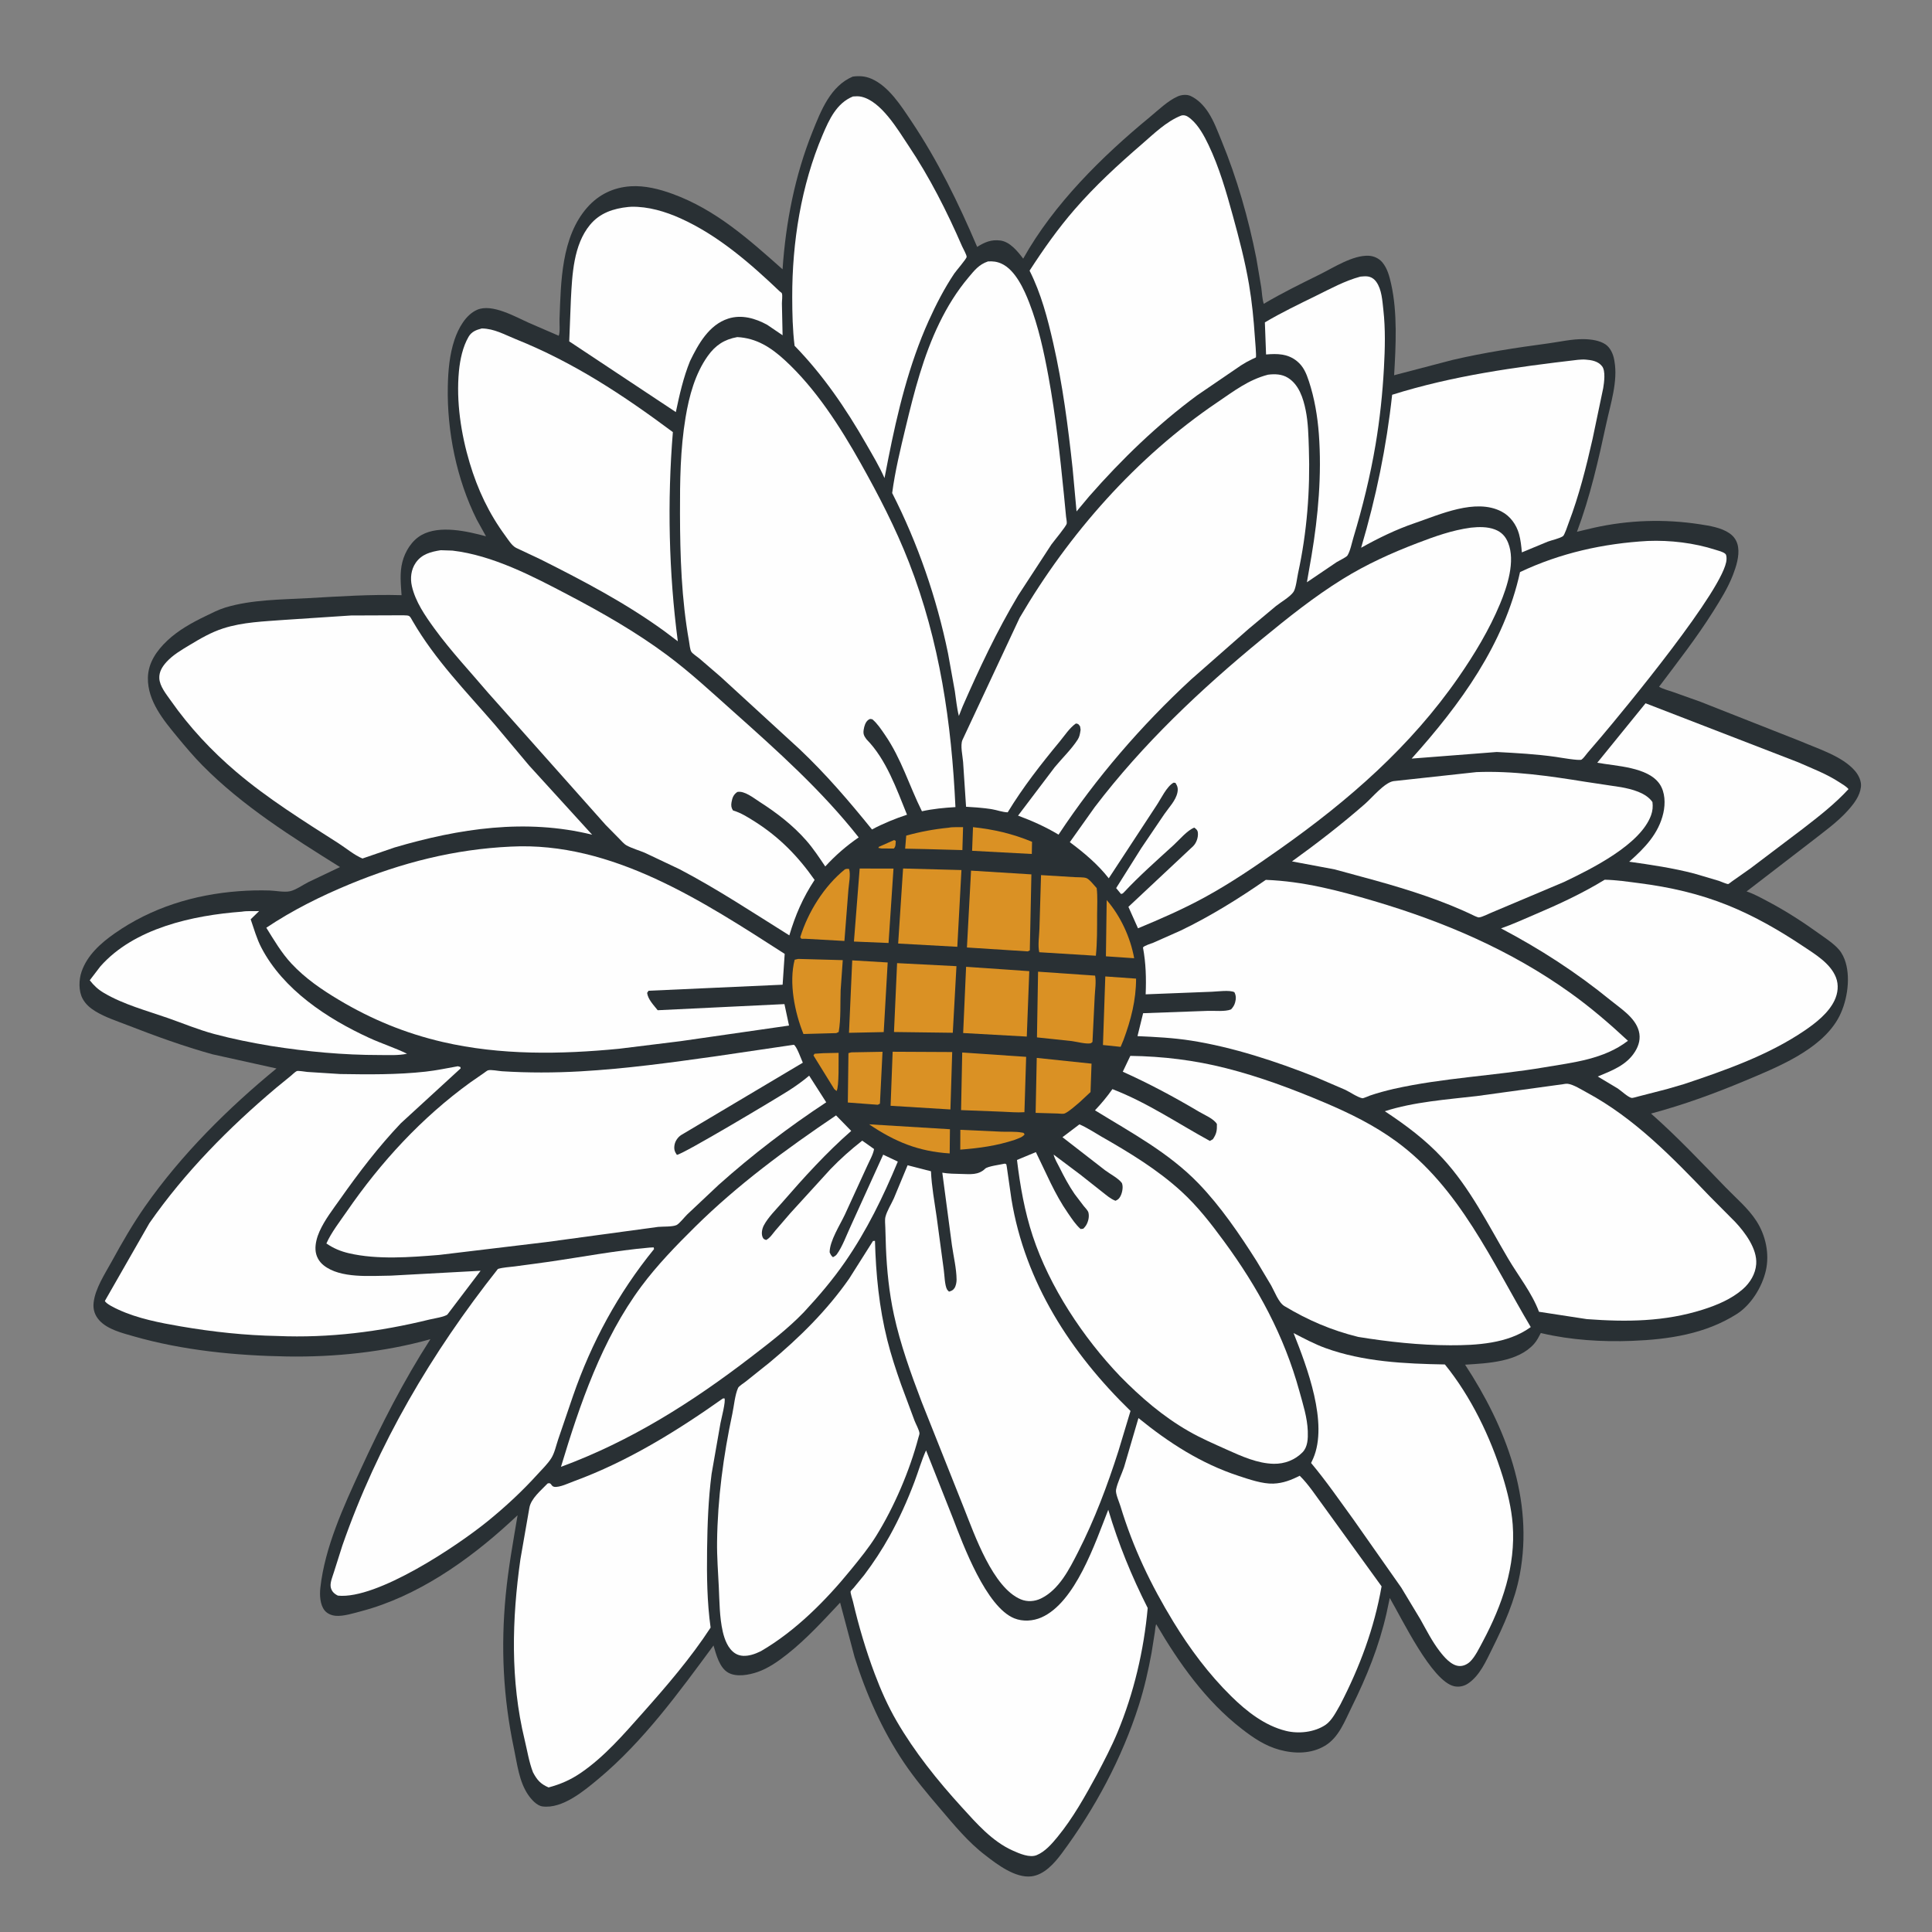
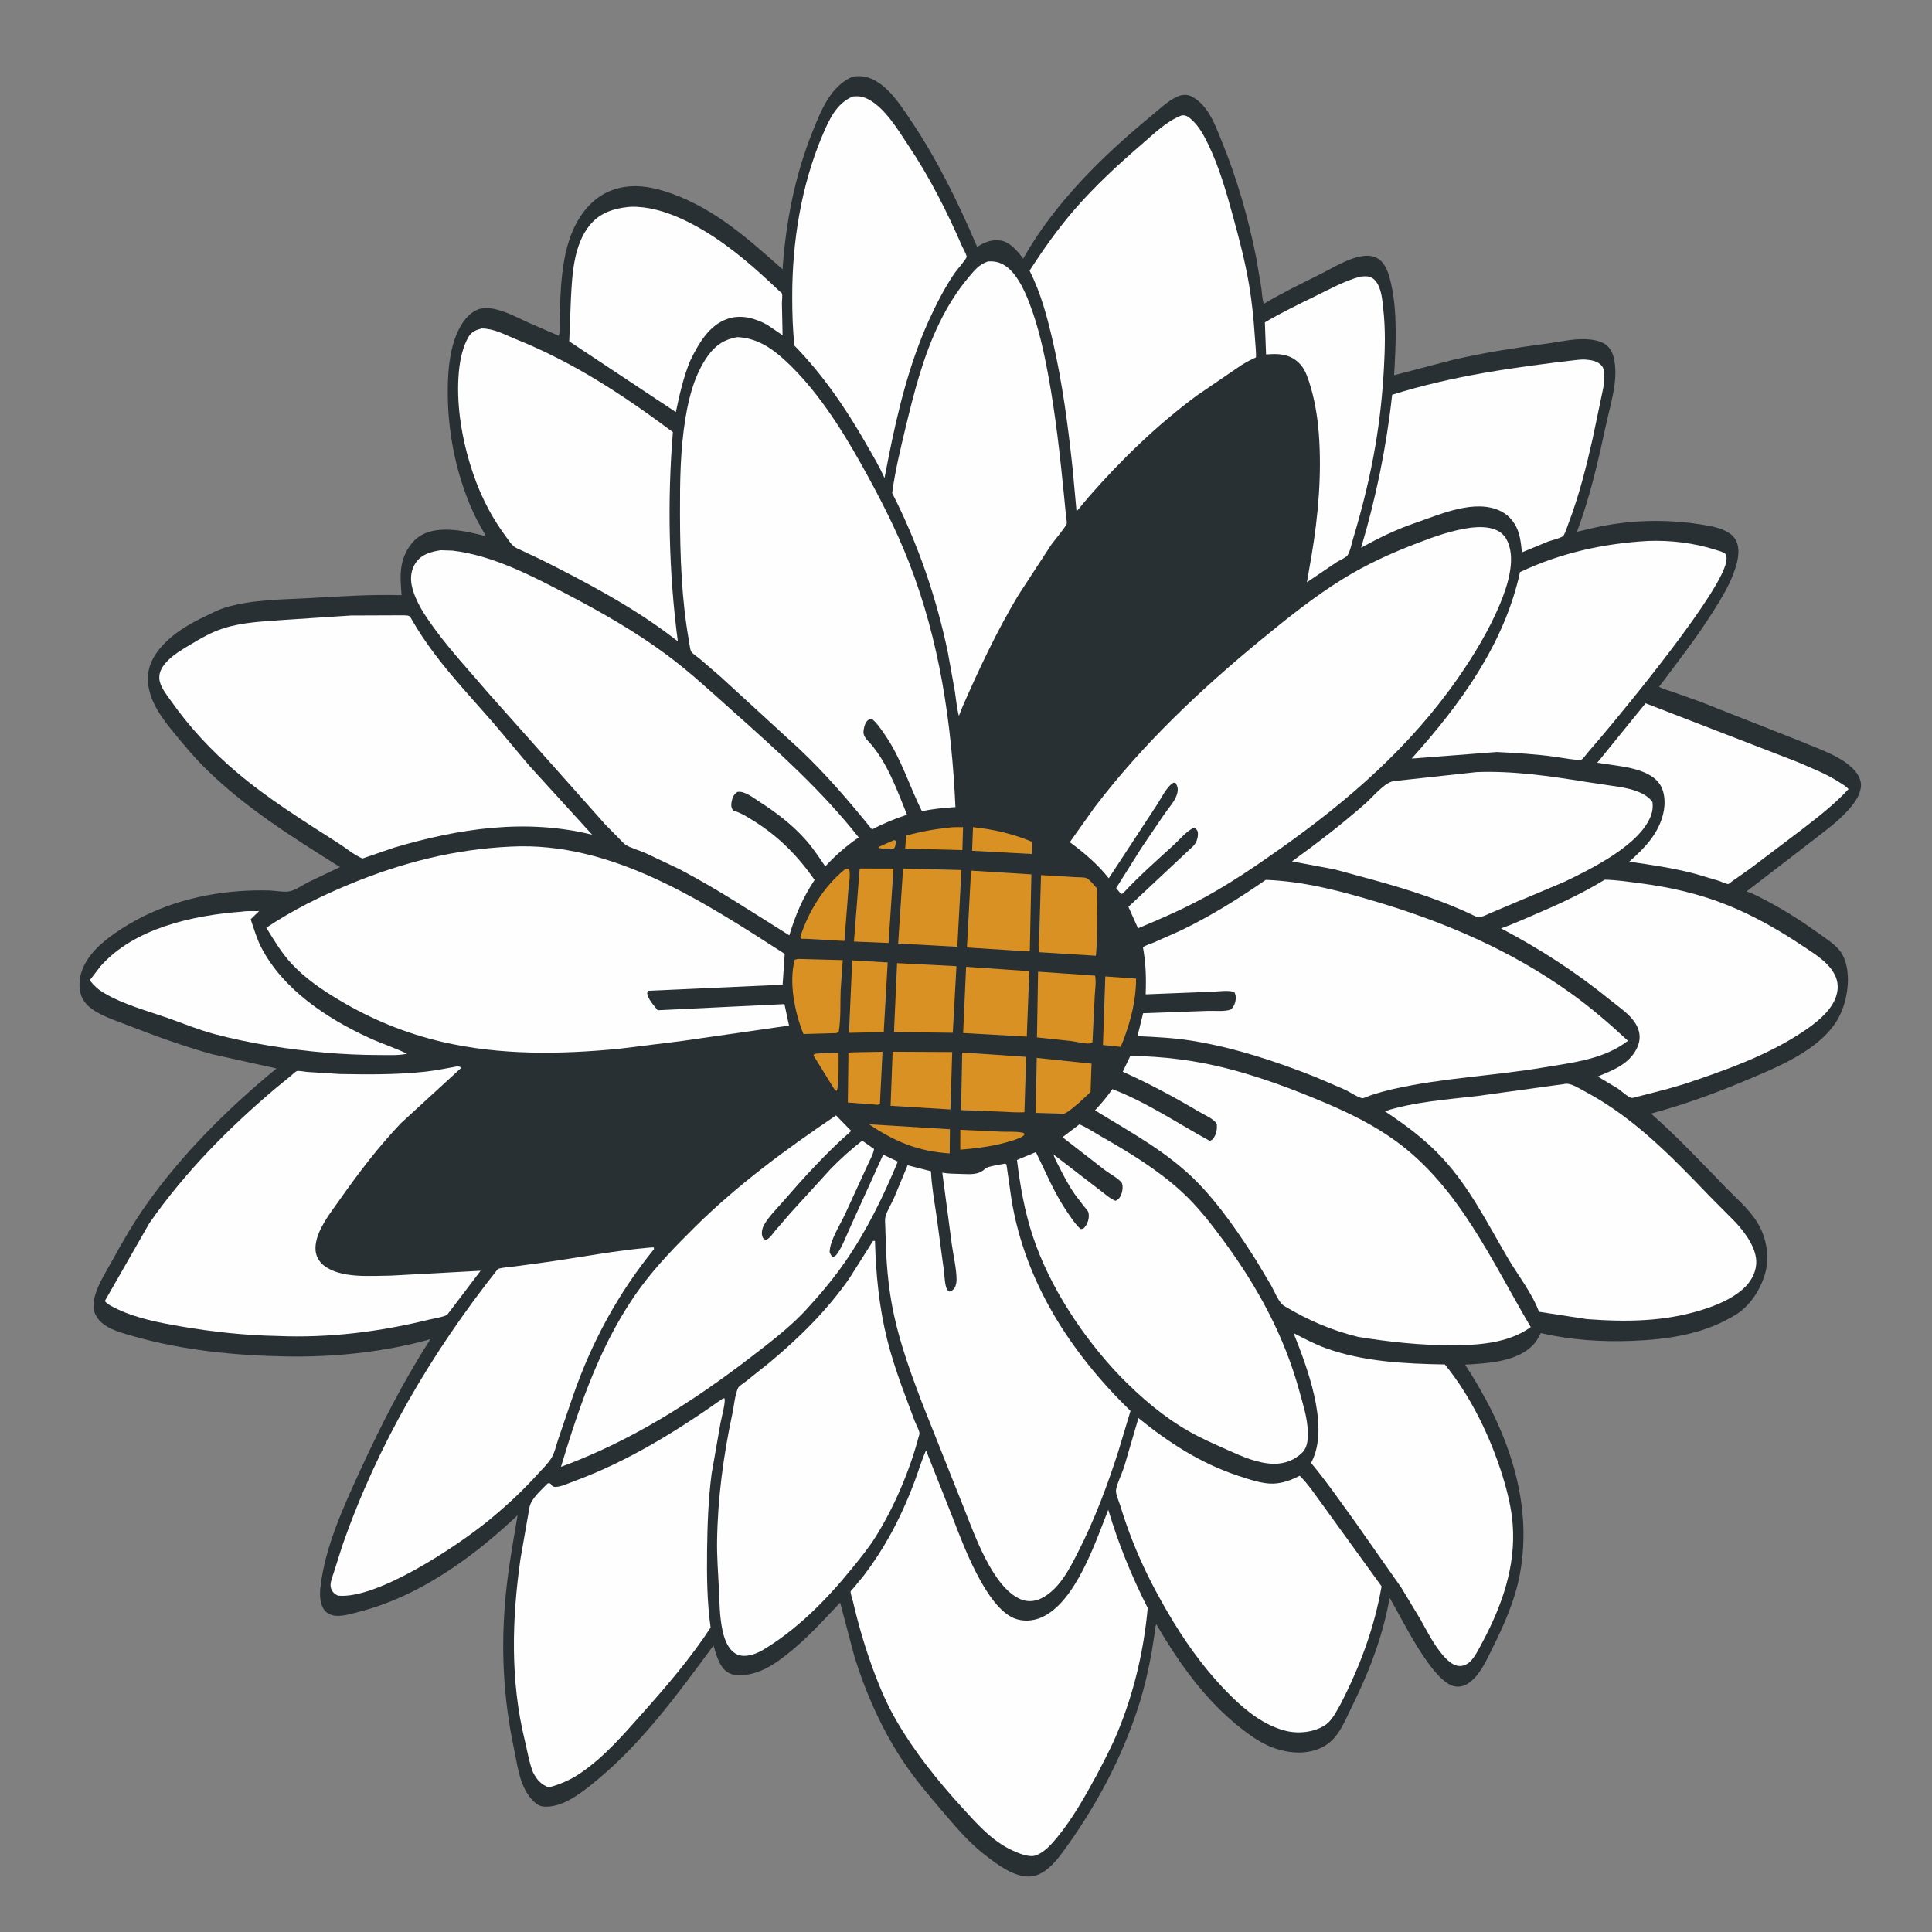
<svg xmlns="http://www.w3.org/2000/svg" width="100" height="100">
  <rect width="100%" height="100%" fill="#808080" stroke="none" />
  <path fill="#293034" transform="matrix(0.1 0 0 0.1 0 -1.52588e-05)" d="M441.374 39.647C444.805 39.186 447.853 39.388 451.056 40.77C459.972 44.617 466.388 54.763 471.591 62.525C485.42 83.156 496.061 104.992 505.781 127.792C509.746 125.319 513.018 123.899 517.768 124.49C522.75 125.11 526.786 130.144 529.603 133.872C545.36 105.688 570.388 80.98 595.106 60.633C599.459 57.05 604.459 52.133 609.639 49.875C611.558 49.039 614.295 48.771 616.234 49.666C620.059 51.432 623.115 54.662 625.392 58.15C628.347 62.676 630.244 67.935 632.29 72.911C640.249 92.264 646.227 113.14 650.268 133.656L652.832 148.817C653.21 151.477 653.285 154.735 654.132 157.253C663.53 151.677 673.315 146.889 683.105 142.053C690.291 138.503 700.175 132.013 708.42 132.378C711.093 132.496 713.784 133.735 715.507 135.806C718.125 138.955 719.155 142.987 720.033 146.89C723.402 161.87 722.482 178.979 721.596 194.222L751.915 186.281C768.308 182.464 784.607 179.998 801.27 177.751C807.392 176.925 813.668 175.425 819.869 175.545C823.493 175.614 827.955 176.182 831.004 178.256C833.552 179.99 834.982 183.268 835.508 186.204L835.638 186.984C837.488 197.421 833.61 209.063 831.415 219.238C827.321 238.216 823.076 257.028 816.237 275.249L824.884 273.193C842.966 269.147 861.566 268.544 879.874 271.369C884.889 272.143 890.887 273.084 895.131 275.993C897.678 277.738 899.17 280.13 899.638 283.16C900.361 287.834 898.651 293.262 896.965 297.607C894.343 304.361 890.514 310.479 886.671 316.589C878.161 330.119 868.318 342.69 858.728 355.451C860.726 356.664 863.511 357.321 865.742 358.103L880.048 363.196L932.056 383.702C941.021 387.578 953.687 391.429 960.178 399.057C962.045 401.251 963.573 404.377 963.215 407.333C962.644 412.053 959.603 415.992 956.533 419.422C950.959 425.649 943.981 430.546 937.443 435.691L904.027 461.405C907.747 462.615 911.525 464.732 914.997 466.562C924.428 471.533 933.268 477.268 941.911 483.493C945.297 485.931 949.17 488.41 951.898 491.589C953.493 493.448 954.631 495.887 955.316 498.222C957.965 507.248 955.881 519.501 951.193 527.585C941.898 543.615 919.844 552.417 903.527 559.267C887.339 566.062 871.545 571.813 854.569 576.385C868.171 588.388 880.583 601.554 893.178 614.585C898.654 620.25 904.814 625.33 909.125 631.997C913.919 639.41 915.989 649.044 913.99 657.715C912.032 666.21 906.349 675.441 898.921 680.155C882.592 690.517 863.664 693.289 844.707 694.031C829.371 694.63 813.139 693.623 798.15 690.122L797.524 689.971C796.517 691.89 795.511 693.911 794.072 695.545C785.74 705 769.981 705.628 758.325 706.357C779.397 738.487 793.971 776.122 786.638 815.002C784.086 828.536 778.442 841.166 772.338 853.419C769.167 859.784 765.893 867.425 759.727 871.471C757.649 872.835 755.028 873.342 752.6 872.778C741.052 870.098 725.786 838.093 719.34 827.123L717.685 834.917C713.785 852.169 707.414 867.866 699.58 883.683C696.024 890.864 693.011 899.276 685.802 903.599C678.658 907.884 670.02 907.819 662.212 905.677C654.796 903.642 648.752 899.533 642.731 894.867C624.137 880.459 610.25 860.847 598.488 840.723C598.07 841.1 597.862 844.027 597.759 844.738L596.038 855.541C594.361 864.638 592.3 873.714 589.499 882.534C580.763 910.039 566.716 936.201 549.533 959.352C545.779 964.409 540.444 970.444 533.801 971.206C525.555 972.152 516.248 965.14 510.089 960.334C501.226 953.648 493.692 944.442 486.518 936.027C479.942 928.313 473.475 920.643 467.813 912.216C456.638 895.581 448.312 876.816 442.335 857.73L434.843 829.512C426.14 838.785 417.403 848.376 407.394 856.273C402.802 859.896 397.655 863.523 392.075 865.44C387.684 866.949 381.298 868.183 376.993 865.803C372.386 863.257 370.702 856.396 369.312 851.708C351.45 875.923 333.061 901.287 309.793 920.706C302.428 926.853 291.147 936.369 280.793 935.005C277.796 934.61 274.924 931.296 273.293 928.886C268.677 922.064 267.715 913.117 266.054 905.253C260.425 878.599 259.154 852.65 261.765 825.536C263.101 811.658 265.589 798.027 267.904 784.293L263.966 787.936C242.251 807.857 215.861 826.334 187.067 833.935C183.202 834.955 177.835 836.66 173.854 836.346C171.66 836.173 169.395 835.28 167.995 833.517C165.58 830.475 165.406 825.48 165.819 821.78C168.17 800.758 177.801 779.879 186.571 760.798C197.255 737.557 208.911 714.687 222.77 693.17C198.951 699.847 173.121 702.528 148.438 702.107C121.992 701.656 94.653 698.972 69.169 691.668C63.302 689.986 55.686 688.127 51.431 683.434C49.074 680.833 48.084 677.809 48.452 674.316C49.231 666.922 54.389 659.23 57.916 652.783C63.245 643.044 68.805 633.385 75.184 624.29C93.917 597.583 117.963 573.66 143.115 553.038L109.923 545.69C95.083 541.565 80.463 536.266 66.116 530.675C60.574 528.515 54.505 526.571 49.423 523.472C46.628 521.768 44.251 519.736 42.709 516.812C40.635 512.881 40.791 507.143 42.196 503.007C45.111 494.422 52.129 488.185 59.359 483.119C78.366 469.8 100.463 463.028 123.495 461.289C128.765 460.891 134.122 460.762 139.404 460.912C142.533 461.001 147.067 461.945 150.055 461.315C153.076 460.678 156.815 457.983 159.625 456.574L175.974 448.788C151.12 433.242 125.525 417.186 104.833 396.215C100.23 391.55 96.005 386.546 91.836 381.494C84.623 372.751 76.383 362.859 76.55 350.891C76.659 343.081 81.096 336.77 86.591 331.581C92.327 326.166 99.354 322.291 106.411 318.883C109.726 317.281 113.186 315.493 116.717 314.428C130.352 310.315 145.585 310.376 159.716 309.587C175.798 308.69 191.714 307.594 207.846 308.06C207.479 302.239 206.794 296.656 208.262 290.906C209.674 285.377 213.139 279.743 218.227 276.905C227.61 271.671 241.849 274.982 251.549 277.589L246.749 268.916C236.346 248.08 231.32 223.305 231.785 200.087C231.947 191.945 232.649 183.549 235.272 175.784C237.236 169.973 241.01 162.963 246.941 160.361C254.695 156.958 266.848 164.042 273.851 167.141L289.18 173.781C289.997 172.058 289.525 167.221 289.604 165.141C290.337 145.964 290.483 122.739 303.905 107.448C309.826 100.701 317.488 96.996 326.438 96.422C333.749 95.954 341.317 97.872 348.141 100.369C370.545 108.567 387.509 123.815 405.052 139.387C406.707 115.056 411.446 90.848 420.556 68.157C424.943 57.231 429.826 44.562 441.374 39.647Z" />
  <path fill="#DA9124" transform="matrix(0.1 0 0 0.1 0 -1.52588e-05)" d="M462.798 434.814L463.646 435.246C463.504 436.782 463.736 438.072 462.646 439.204L456.299 439.17L454.645 438.881L454.878 438.333L462.798 434.814Z" />
  <path fill="#DA9124" transform="matrix(0.1 0 0 0.1 0 -1.52588e-05)" d="M426.053 545.126L434.056 544.954C433.984 548.406 434.388 562.687 433.002 564.697L431.808 563.704L421.055 546.305L421.631 545.416L426.053 545.126Z" />
  <path fill="#DA9124" transform="matrix(0.1 0 0 0.1 0 -1.52588e-05)" d="M497.073 584.793L518.311 585.756C521.711 585.905 525.55 585.577 528.873 586.2C530.083 586.427 529.619 586.148 530.334 587.158C529.155 588.738 527.095 589.194 525.292 589.956C515.817 593.075 506.914 594.283 497.03 595.056L497.073 584.793Z" />
-   <path fill="#DA9124" transform="matrix(0.1 0 0 0.1 0 -1.52588e-05)" d="M572.819 465.862C580.004 474.166 585.109 485.202 587.046 495.983L572.42 494.986L572.819 465.862Z" />
  <path fill="#DA9124" transform="matrix(0.1 0 0 0.1 0 -1.52588e-05)" d="M491.037 428.42C493.183 427.963 496.242 428.216 498.482 428.137L498.126 440.003L478.638 439.473L468.509 439.265L469.063 432.514C476.342 430.493 483.519 429.154 491.037 428.42Z" />
  <path fill="#DA9124" transform="matrix(0.1 0 0 0.1 0 -1.52588e-05)" d="M503.621 428.135C514.428 429.289 524.103 431.534 534.183 435.709L534.061 442.015L503.161 440.365L503.621 428.135Z" />
  <path fill="#DA9124" transform="matrix(0.1 0 0 0.1 0 -1.52588e-05)" d="M449.844 581.945L491.688 584.489L491.556 597.012C475.306 595.961 463.233 590.982 449.844 581.945Z" />
  <path fill="#DA9124" transform="matrix(0.1 0 0 0.1 0 -1.52588e-05)" d="M440.631 544.69L456.791 544.404L455.452 571.263L454.346 571.825L438.835 570.661L439.155 545.095L440.631 544.69Z" />
  <path fill="#DA9124" transform="matrix(0.1 0 0 0.1 0 -1.52588e-05)" d="M572.1 505.402L588.032 506.533C588.035 517.66 585.383 527.841 581.545 538.226L580.04 541.846L570.89 540.898L572.1 505.402Z" />
  <path fill="#DA9124" transform="matrix(0.1 0 0 0.1 0 -1.52588e-05)" d="M437.336 449.951C438.27 449.664 438.528 449.65 439.453 449.743C440.406 452.492 439.348 457.551 439.132 460.531L437.068 487.036L416.873 485.909L414.795 485.906L414.2 485.107C418.268 471.973 426.601 458.643 437.336 449.951Z" />
  <path fill="#DA9124" transform="matrix(0.1 0 0 0.1 0 -1.52588e-05)" d="M441.113 497.085L459.467 498.171L457.41 534.208L439.437 534.58L441.113 497.085Z" />
  <path fill="#DA9124" transform="matrix(0.1 0 0 0.1 0 -1.52588e-05)" d="M444.965 449.548L462.469 449.584L459.912 488.089L441.998 487.34L444.965 449.548Z" />
  <path fill="#DA9124" transform="matrix(0.1 0 0 0.1 0 -1.52588e-05)" d="M536.621 547.565L564.98 550.545L564.456 565.252L558.831 570.488C556.903 572.093 553.268 575.43 551.039 576.344C550.306 576.645 548.262 576.376 547.414 576.352L536.039 576.021L536.621 547.565Z" />
  <path fill="#DA9124" transform="matrix(0.1 0 0 0.1 0 -1.52588e-05)" d="M462.031 544.38L492.86 544.535L491.937 574.255L460.972 572.353L462.031 544.38Z" />
  <path fill="#DA9124" transform="matrix(0.1 0 0 0.1 0 -1.52588e-05)" d="M413.132 496.338L436.212 496.962L435.115 512.525C434.84 519.552 435.32 527.258 434.097 534.162L432.861 534.733L415.869 535.201C411.331 523.969 408.241 508.686 411.315 496.757L413.132 496.338Z" />
  <path fill="#DA9124" transform="matrix(0.1 0 0 0.1 0 -1.52588e-05)" d="M498.041 544.779L531.129 547.021L530.243 575.668C526.406 575.937 522.426 575.549 518.578 575.403L497.451 574.591L498.041 544.779Z" />
  <path fill="#DA9124" transform="matrix(0.1 0 0 0.1 0 -1.52588e-05)" d="M537.304 502.94L566.817 504.981C567.468 508.134 566.758 512.577 566.613 515.831L565.465 539.307C565.124 539.545 564.85 539.939 564.442 540.022C562.138 540.492 557.155 539.176 554.709 538.86L536.729 536.955L537.304 502.94Z" />
  <path fill="#DA9124" transform="matrix(0.1 0 0 0.1 0 -1.52588e-05)" d="M464.335 498.513L495.059 500.087L493.161 534.559L462.727 534.167L464.335 498.513Z" />
  <path fill="#DA9124" transform="matrix(0.1 0 0 0.1 0 -1.52588e-05)" d="M500.049 500.414L532.753 502.675L531.46 536.53L498.53 534.696L500.049 500.414Z" />
  <path fill="#DA9124" transform="matrix(0.1 0 0 0.1 0 -1.52588e-05)" d="M538.839 452.96L539.08 452.966L556.341 454.011C557.946 454.13 560.742 453.97 562.229 454.466C563.886 455.019 566.405 458.368 567.641 459.675C568.187 464.126 567.871 468.914 567.862 473.408C567.849 480.486 567.934 487.642 567.216 494.689L537.925 492.874C537.09 489.462 537.907 484.31 538.006 480.737L538.839 452.96Z" />
  <path fill="#DA9124" transform="matrix(0.1 0 0 0.1 0 -1.52588e-05)" d="M467.431 449.534L497.641 450.338L495.5 490.058L464.889 488.375L467.431 449.534Z" />
  <path fill="#DA9124" transform="matrix(0.1 0 0 0.1 0 -1.52588e-05)" d="M502.611 450.641L533.846 452.576L533.026 491.943L531.946 492.432L500.483 490.42L502.611 450.641Z" />
  <path fill="#FEFEFE" transform="matrix(0.1 0 0 0.1 0 -1.52588e-05)" d="M704.086 143.183C705.242 143.086 706.458 142.944 707.615 143.055C709.65 143.25 711.199 144.275 712.375 145.904C715.21 149.827 715.507 155.764 716.027 160.4C717.145 170.386 716.871 180.412 716.326 190.43C715.601 203.778 714.204 216.965 711.987 230.148C709.264 246.336 705.246 262.61 700.505 278.323C699.682 281.05 698.898 285.24 697.418 287.555C696.882 288.392 692.902 290.298 691.895 290.928L676.452 301.38L678.832 287.711C682.305 267.084 684.196 245.568 682.64 224.679C681.955 215.482 680.386 206.121 677.491 197.349C676.165 193.329 674.721 189.709 671.32 186.941C666.516 183.031 661.138 182.988 655.313 183.476L654.695 166.868C663.28 161.771 672.354 157.427 681.311 153.031C688.753 149.379 696.055 145.367 704.086 143.183Z" />
  <path fill="#FEFEFE" transform="matrix(0.1 0 0 0.1 0 -1.52588e-05)" d="M125.147 471.883C127.904 471.406 131.29 471.672 134.124 471.582L129.75 475.835C131.426 480.684 132.897 485.924 135.267 490.479C146.6 512.253 169.339 527.22 191.09 537.207C197.53 540.164 204.325 542.316 210.678 545.407C206.271 546.393 201.081 546.081 196.569 546.083C177.534 546.091 158.962 544.339 140.168 541.379C130.305 539.723 120.497 537.778 110.832 535.185C102.578 532.97 94.934 529.748 86.909 526.94C75.87 523.078 63.943 519.937 53.825 513.963C50.721 512.13 48.684 510.215 46.458 507.387L51.916 500.244C69.411 480.367 99.861 473.788 125.147 471.883Z" />
  <path fill="#FEFEFE" transform="matrix(0.1 0 0 0.1 0 -1.52588e-05)" d="M851.737 364.015L930.664 394.525C937.936 397.746 945.378 400.522 952.068 404.909C953.602 405.915 955.62 407.014 956.787 408.44C949.6 416.24 941.524 422.482 933.157 428.959L906.019 449.489L896.406 456.254C896.197 456.403 894.754 457.56 894.54 457.581C893.772 457.656 890.685 456.261 889.747 455.945L876.977 452.164C865.893 449.282 854.596 447.621 843.273 446.02C851.227 438.988 858.529 431.522 860.946 420.809C862.039 415.966 861.91 410.012 859.004 405.784C852.915 396.925 836.461 396.58 826.75 394.783L851.737 364.015Z" />
  <path fill="#FEFEFE" transform="matrix(0.1 0 0 0.1 0 -1.52588e-05)" d="M325.188 107.126L326.783 107.019C335.496 106.828 344.378 109.484 352.245 113.029C371.675 121.783 388.321 136.278 403.61 150.85C403.983 151.205 404.571 151.426 404.727 151.916C405.093 153.065 404.704 155.797 404.715 157.124L405.065 173.532L397.113 168.13C390.987 164.764 383.845 162.689 376.933 164.91C366.953 168.117 361.448 178.085 357.167 186.88C353.707 195.398 351.699 204.325 349.816 213.294L294.634 176.694L295.488 155.065C296.164 142.181 296.815 126.754 305.394 116.372C310.476 110.224 317.489 107.925 325.188 107.126Z" />
  <path fill="#FEFEFE" transform="matrix(0.1 0 0 0.1 0 -1.52588e-05)" d="M816.732 186.236C818.053 186.125 819.37 186.029 820.696 186.129C823.831 186.364 827.225 186.944 829.254 189.601C831.13 192.058 830.297 197.93 829.826 200.851L824.329 227.11C821.002 241.858 817.296 256.552 811.914 270.701C811.517 271.745 809.816 276.992 808.968 277.541C807.025 278.796 803.409 279.509 801.135 280.346L787.709 285.912C787.446 282.799 787.084 279.403 786.239 276.394C784.864 271.495 781.679 267.089 777.111 264.73C763.702 257.806 745.267 266.327 732.295 270.752C722.687 274.02 713.36 278.568 704.519 283.52C712.247 257.437 717.625 231.385 720.572 204.334C751.92 194.467 784.208 190.033 816.732 186.236Z" />
  <path fill="#FEFEFE" transform="matrix(0.1 0 0 0.1 0 -1.52588e-05)" d="M764.231 399.638C783.111 398.904 801.991 401.661 820.557 404.652L839.076 407.442C844.594 408.454 851.94 410.277 855.303 415.141C855.605 417.499 855.403 419.709 854.591 421.96C849.095 437.197 823.83 449.667 809.6 456.488L772.513 472.145C770.699 472.847 767.077 474.803 765.396 474.854C764.949 474.867 763.812 474.299 763.336 474.132C747.115 466.24 729.215 460.577 711.886 455.738L690.781 449.993L668.725 445.86C681.802 436.425 694.406 426.698 706.549 416.07C710.308 412.78 716.513 405.158 721.182 404.329L764.231 399.638Z" />
  <path fill="#FEFEFE" transform="matrix(0.1 0 0 0.1 0 -1.52588e-05)" d="M852.877 279.996C864.488 279.534 876.872 281.004 887.939 284.569C889.506 285.074 891.837 285.585 893.048 286.688C893.693 287.276 893.667 288.73 893.639 289.551C893.146 303.999 839.962 368.169 828.925 381.229L821.787 389.563C820.9 390.593 819.721 392.395 818.636 393.158C817.579 393.901 806.988 392.01 805.302 391.77C795.131 390.323 784.963 389.771 774.715 389.23L730.665 392.646C755.781 364.665 778.57 333.502 786.766 296.112C807.585 286.246 829.939 281.285 852.877 279.996Z" />
  <path fill="#FEFEFE" transform="matrix(0.1 0 0 0.1 0 -1.52588e-05)" d="M441.503 49.928C442.896 49.828 444.31 49.739 445.686 50.033C456.091 52.255 464.779 67.239 470.195 75.328C481.179 91.737 490.126 109.407 497.983 127.494C498.514 128.717 500.374 131.921 500.333 132.969C500.294 133.966 494.82 140.248 493.915 141.6C488.797 149.255 484.503 157.591 480.714 165.976C470.5 188.583 464.551 213.25 459.757 237.492L457.82 247.46C455.18 241.412 451.595 235.489 448.317 229.758C437.864 211.483 426.001 194.078 411.275 178.974C410.247 170.742 410.073 162.095 410.054 153.804C409.99 125.474 414.663 95.966 425.804 69.787C429.191 61.83 433.032 53.359 441.503 49.928Z" />
  <path fill="#FEFEFE" transform="matrix(0.1 0 0 0.1 0 -1.52588e-05)" d="M830.587 455.346C836.443 455.448 842.582 456.375 848.398 457.12C864.29 459.155 879.565 462.602 894.449 468.626C908.177 474.182 921.03 481.573 933.322 489.788C939.538 493.942 947.444 498.632 950.289 505.933C951.805 509.825 951.303 514.106 949.538 517.822C946.431 524.362 939.778 529.549 933.928 533.512C915.172 546.219 893.006 553.982 871.674 561.117L862.852 563.694L848.323 567.435C847.559 567.605 845.15 568.412 844.461 568.272C842.645 567.903 839.003 564.497 837.344 563.393L826.985 557.201C834.266 554.161 841.873 551.407 846.283 544.327C848.331 541.038 849.284 537.454 848.24 533.63C846.335 526.648 838.956 522.094 833.62 517.743C815.906 503.297 797.143 491.185 776.924 480.525C782.91 478.455 788.83 475.711 794.666 473.232C807.107 467.947 819.033 462.404 830.587 455.346Z" />
  <path fill="#FEFEFE" transform="matrix(0.1 0 0 0.1 0 -1.52588e-05)" d="M669.553 690.009C674.914 692.75 680.266 695.645 685.931 697.712C705.539 704.868 727.193 705.885 747.875 706.241C761.408 722.916 771.469 743.815 777.789 764.215C780.282 772.259 782.348 780.716 782.976 789.137C784.577 810.593 777.519 830.782 767.596 849.453C765.85 852.675 763.558 857.55 760.916 860.063C759.436 861.471 757.376 862.444 755.304 862.329C751.171 862.1 747.458 857.661 745.099 854.585C741.198 849.496 738.293 843.707 735.169 838.13L725.305 821.763L700.535 786.499C693.36 776.638 686.453 766.602 678.615 757.239L679.704 754.905C687.599 736.658 676.551 707.63 669.553 690.009Z" />
  <path fill="#FEFEFE" transform="matrix(0.1 0 0 0.1 0 -1.52588e-05)" d="M249.381 170.005C255.946 170.129 261.018 173.16 266.942 175.539C296.986 187.604 322.417 204.402 348.279 223.661C345.343 259.417 346.158 296.339 350.837 331.926L343.713 326.569C323.633 312.02 301.998 300.688 279.885 289.575L267.122 283.564C264.917 282.437 263.064 279.363 261.623 277.407C253.062 265.787 247.243 253.416 243.109 239.609C238.623 224.624 236.054 207.762 237.546 192.119C238.11 186.203 239.511 179.5 242.536 174.317C244.102 171.634 246.514 170.753 249.381 170.005Z" />
  <path fill="#FEFEFE" transform="matrix(0.1 0 0 0.1 0 -1.52588e-05)" d="M432.74 577.323L440.587 585.363C427.762 596.585 416.022 609.514 404.876 622.37C401.773 625.95 397.529 630.105 395.336 634.3C394.472 635.952 393.966 638.44 394.681 640.228C395.143 641.385 395.485 641.412 396.557 641.815C398.536 640.79 399.787 638.788 401.183 637.094L409.114 627.894L429.784 605.226C434.946 599.842 440.424 595.005 446.285 590.399L452.413 594.728C452.012 597.473 449.958 600.974 448.827 603.55L437.347 628.588C434.819 634.015 429.427 642.247 429.423 648.193C429.916 649.306 430.172 649.951 431.152 650.728C431.936 650.298 432.638 649.921 433.173 649.18C436.078 645.158 438.159 639.266 440.285 634.736L457.137 597.65L464.708 601.24C457.128 619.46 448.693 636.847 437.43 653.126C430.992 662.43 423.826 670.843 416.133 679.127C407.777 687.817 398.249 695.066 388.719 702.393C358.289 725.788 326.522 745.907 290.355 759.233C300.146 726.783 311.551 693.279 331.992 665.779C340.089 654.885 349.952 644.722 359.588 635.19C381.891 613.128 406.818 594.829 432.74 577.323Z" />
  <path fill="#FEFEFE" transform="matrix(0.1 0 0 0.1 0 -1.52588e-05)" d="M511.367 135.318C513.89 135.16 515.986 135.394 518.322 136.442C525.518 139.67 530.122 149.912 532.789 156.814C537.503 169.014 540.306 181.976 542.668 194.807C546.4 215.09 548.637 235.485 550.685 255.992L551.797 267.471C551.88 268.355 552.295 270.208 552.129 271.02C551.83 272.483 545.454 280.094 544.189 281.85L526.997 308.201C516.001 326.565 506.866 346.021 498.278 365.6L496.308 370.57C495.244 366.412 494.865 361.944 494.216 357.691L490.691 338.135C484.798 309.482 475.076 281.273 461.787 255.196C463.307 243.731 466.08 232.373 468.777 221.142C473.194 202.746 477.921 184.255 486.238 167.163C490.37 158.672 495.233 150.802 501.316 143.569C504.413 139.887 506.661 136.933 511.367 135.318Z" />
  <path fill="#FEFEFE" transform="matrix(0.1 0 0 0.1 0 -1.52588e-05)" d="M336.283 645.742L338.34 645.644L338.53 646.527C319.934 669.391 306.17 694.809 296.547 722.651L288.905 745.058C287.845 748.154 287.07 752.057 285.314 754.817C283.426 757.785 280.528 760.559 278.165 763.164C270.269 771.868 261.712 779.816 252.602 787.233C236.669 800.206 195.155 827.962 174.92 825.895C174.269 825.567 174.263 825.587 173.584 825.119C172.201 824.167 171.318 822.775 171.129 821.098C170.885 818.919 172.163 815.91 172.806 813.832L177.215 799.942C195.479 747.537 223.354 700.243 257.715 656.801C260.41 655.972 263.614 655.863 266.414 655.499L283.203 653.223C300.87 650.703 318.501 647.293 336.283 645.742Z" />
  <path fill="#FEFEFE" transform="matrix(0.1 0 0 0.1 0 -1.52588e-05)" d="M589.261 733.991C604.995 746.78 621.664 757.549 641.086 763.916C646.387 765.654 653.451 768.13 659.089 767.916C664.102 767.727 668.312 766.076 672.729 763.846C677.27 768.239 681.329 774.588 685.161 779.697L715.106 821.093C711.278 842.868 703.848 862.76 693.719 882.344C691.731 885.802 689.392 890.606 685.999 892.853C680.282 896.64 672.186 897.526 665.627 895.91C654.61 893.195 645.224 885.799 637.285 877.987C625.664 866.551 615.808 853.336 607.33 839.438C595.639 820.271 586.472 801.113 579.941 779.585C579.302 777.479 577.284 773.042 577.659 771.091C578.38 767.334 580.552 763.121 581.8 759.427L589.261 733.991Z" />
  <path fill="#FEFEFE" transform="matrix(0.1 0 0 0.1 0 -1.52588e-05)" d="M451.855 642.334L452.884 642.258C453.362 659.648 455.025 676.68 459.254 693.584C461.19 701.319 463.722 709.029 466.377 716.543L473.416 735.475C474.024 737.037 475.844 740.326 475.92 741.886C475.945 742.399 475.521 743.541 475.392 744.032C470.858 761.241 462.831 779.995 453.453 795.075C449.712 801.091 445.061 806.781 440.596 812.268C427.541 828.31 411.831 844.174 393.842 854.64C392.301 855.382 390.754 856.059 389.096 856.503C386.183 857.282 383.107 857.446 380.495 855.764C376.812 853.391 375.036 848.606 374.094 844.482C372.393 837.036 372.415 828.947 372.047 821.34C371.672 813.572 371.057 805.841 371.153 798.056C371.428 775.758 374.412 753.515 379.065 731.726C379.922 727.718 380.388 721.987 382.045 718.337C382.416 717.52 385.268 715.653 386.102 715.002L398.257 705.291C413.702 692.428 427.955 678.392 439.497 661.868L451.855 642.334Z" />
-   <path fill="#FEFEFE" transform="matrix(0.1 0 0 0.1 0 -1.52588e-05)" d="M558.706 581.967C562.601 583.611 566.35 586.154 570.025 588.255C584.609 596.59 599.135 605.375 611.572 616.774C619.926 624.43 626.805 633.319 633.493 642.426C651.044 666.321 664.682 691.366 672.56 720.067C674.427 726.871 676.662 733.697 676.91 740.809C677.039 744.517 676.916 748.91 674.181 751.709C670.275 755.707 664.888 757.744 659.336 757.66C650.925 757.533 642.49 753.703 634.979 750.322C628.302 747.317 621.522 744.4 615.171 740.741C601.769 733.021 590.635 723.387 579.818 712.399C560.658 692.379 543.229 666.084 534.542 639.769C530.329 627.01 527.992 613.708 526.392 600.395L536.167 596.329C541.504 607.138 545.829 617.937 552.783 627.93C554.763 630.774 556.713 633.848 559.326 636.143L560.697 635.986C561.211 635.447 561.731 634.926 562.12 634.283C563.265 632.393 563.888 629.904 563.397 627.718C563.135 626.553 561.677 625.136 560.936 624.228L556.214 618.023C553.212 613.65 550.754 609.028 548.386 604.286C547.338 602.187 545.888 599.874 545.35 597.604L559.198 608.003L570.618 617.029C572.671 618.621 574.932 620.633 577.393 621.52C577.94 621.232 578.545 620.95 578.991 620.504C580.473 619.02 581.246 615.827 581.027 613.77C581.008 613.597 580.831 612.546 580.653 612.297C578.931 609.893 574.468 607.606 572.03 605.756L549.93 588.613L558.706 581.967Z" />
+   <path fill="#FEFEFE" transform="matrix(0.1 0 0 0.1 0 -1.52588e-05)" d="M558.706 581.967C562.601 583.611 566.35 586.154 570.025 588.255C584.609 596.59 599.135 605.375 611.572 616.774C619.926 624.43 626.805 633.319 633.493 642.426C651.044 666.321 664.682 691.366 672.56 720.067C674.427 726.871 676.662 733.697 676.91 740.809C677.039 744.517 676.916 748.91 674.181 751.709C670.275 755.707 664.888 757.744 659.336 757.66C650.925 757.533 642.49 753.703 634.979 750.322C628.302 747.317 621.522 744.4 615.171 740.741C601.769 733.021 590.635 723.387 579.818 712.399C560.658 692.379 543.229 666.084 534.542 639.769C530.329 627.01 527.992 613.708 526.392 600.395L536.167 596.329C541.504 607.138 545.829 617.937 552.783 627.93C554.763 630.774 556.713 633.848 559.326 636.143L560.697 635.986C561.211 635.447 561.731 634.926 562.12 634.283C563.265 632.393 563.888 629.904 563.397 627.718C563.135 626.553 561.677 625.136 560.936 624.228L556.214 618.023C553.212 613.65 550.754 609.028 548.386 604.286C547.338 602.187 545.888 599.874 545.35 597.604L570.618 617.029C572.671 618.621 574.932 620.633 577.393 621.52C577.94 621.232 578.545 620.95 578.991 620.504C580.473 619.02 581.246 615.827 581.027 613.77C581.008 613.597 580.831 612.546 580.653 612.297C578.931 609.893 574.468 607.606 572.03 605.756L549.93 588.613L558.706 581.967Z" />
  <path fill="#FEFEFE" transform="matrix(0.1 0 0 0.1 0 -1.52588e-05)" d="M808.9 561.193C809.745 561.039 810.663 560.881 811.523 560.977C814.333 561.291 818.787 564.116 821.298 565.466C846.122 578.821 865.71 599.169 885.025 619.282L898.183 632.522C903.244 637.952 909.579 646.369 909.013 654.276C908.647 659.394 905.847 663.978 902.043 667.298C896.176 672.419 888.69 675.541 881.348 677.868C861.537 684.146 841.775 684.302 821.315 682.772L796.577 678.973C792.93 669.178 785.844 660.334 780.558 651.357C770.044 633.506 760.82 614.811 746.625 599.445C737.838 589.934 727.547 582.274 716.782 575.173C731.624 570.354 748.986 569.095 764.438 567.316L808.9 561.193Z" />
  <path fill="#FEFEFE" transform="matrix(0.1 0 0 0.1 0 -1.52588e-05)" d="M611.39 59.815L612.137 59.666C613.915 59.575 615.15 60.524 616.455 61.633C620.426 65.006 623.319 70.376 625.527 75.002C631.085 86.648 634.698 99.238 638.111 111.646C641.37 123.494 644.432 135.152 646.496 147.277C648.025 156.256 648.906 165.352 649.516 174.436C649.596 175.624 650.389 184.512 650.041 185.007C649.985 185.087 648.465 185.731 648.248 185.834C646.183 186.807 644.254 187.896 642.334 189.128L619.592 204.656C599.095 219.785 580.585 237.716 563.81 256.843L557.22 264.713L555.189 242.553C552.85 220.797 550.011 198.931 545.148 177.579C542.218 164.713 538.869 151.928 532.904 140.092C540.093 128.985 547.568 118.377 556.252 108.372C566.918 96.084 578.646 85.306 590.94 74.691C597.148 69.33 603.656 62.852 611.39 59.815Z" />
  <path fill="#FEFEFE" transform="matrix(0.1 0 0 0.1 0 -1.52588e-05)" d="M374.127 723.877L374.95 723.77C375.841 724.855 373.269 734.713 372.911 736.631L368.317 762.889C366.632 775.908 366.148 789.189 365.981 802.306C365.811 815.703 365.963 829.152 367.808 842.441C357.556 858.177 344.886 872.879 332.428 886.883C322.679 897.843 312.869 909.251 300.683 917.601C295.385 921.231 290.113 923.535 283.941 925.175C279.755 923.374 277.975 921.309 275.876 917.348C273.802 911.99 272.899 906.071 271.548 900.498C264.108 869.804 264.951 838.101 269.37 807.028L273.992 780.518C274.798 775.601 280.099 771.377 283.447 767.837C285.52 767.132 285.085 769.284 286.851 769.572C289.582 770.018 294.495 767.622 297.181 766.637C324.761 756.519 350.25 740.791 374.127 723.877Z" />
  <path fill="#FEFEFE" transform="matrix(0.1 0 0 0.1 0 -1.52588e-05)" d="M236.998 551.886L238.281 552.282L238.449 552.979L207.49 581.377C195.932 593.545 185.756 606.874 176.107 620.578C172.296 625.991 168.1 631.317 165.375 637.39C164.091 640.251 163.121 643.752 163.307 646.896C163.497 650.118 165.022 652.945 167.545 654.95C176.287 661.9 191.93 660.323 202.314 660.267L248.759 657.746L231.618 680.341C230.331 681.595 224.318 682.491 222.312 682.985C196.48 689.345 170.305 692.638 143.676 691.509C126.896 691.201 110.054 689.375 93.521 686.533C82.803 684.69 71.332 682.482 61.414 677.927C59.816 677.194 54.861 674.899 54.29 673.35L77.32 633.11C95.584 606.857 118.537 583.624 142.935 563.069L150.581 556.815C151.415 556.145 152.674 554.835 153.605 554.396C154.289 554.073 158.063 554.742 159.039 554.831L176.093 555.918C190.707 556.158 205.688 556.298 220.215 554.687C225.852 554.062 231.419 552.887 236.998 551.886Z" />
  <path fill="#FEFEFE" transform="matrix(0.1 0 0 0.1 0 -1.52588e-05)" d="M520.081 602.295C520.341 602.406 520.656 602.434 520.862 602.628C520.872 602.637 521.102 603.857 521.105 603.873L523.513 620.659C530.555 663.834 554.298 700.303 585.151 730.302L578.884 751.078C573.192 768.895 566.558 786.54 558.057 803.223C553.531 812.104 548.191 822.851 538.741 827.403C535.501 828.963 531.724 829.214 528.377 827.822C513.925 821.812 504.466 794.473 499.028 780.816L477.047 725.607C471.484 711.005 466.009 695.818 462.699 680.54C460.217 669.079 459.037 657.519 458.558 645.816L458.238 635.308C458.207 633.678 457.91 631.446 458.3 629.874C459.08 626.729 461.314 623.284 462.652 620.286L469.777 603.134L481.87 606.24C482.214 614.257 483.704 621.983 484.812 629.899L488.477 657.104C488.856 659.604 488.962 665.391 490.224 667.48C490.474 667.894 490.882 668.189 491.211 668.543C492.479 668.157 493.241 667.89 494.019 666.748C494.773 665.643 495.137 663.664 495.125 662.354C495.07 656.545 493.537 650.297 492.717 644.531L487.741 606.985C490.9 607.532 494.348 607.567 497.559 607.636C502.165 607.735 506.422 608.347 509.948 604.888C511.214 603.647 518.017 602.792 520.081 602.295Z" />
  <path fill="#FEFEFE" transform="matrix(0.1 0 0 0.1 0 -1.52588e-05)" d="M585.057 546.52C601.929 546.749 618.227 548.745 634.592 552.895C652.054 557.324 668.994 563.654 685.561 570.674C698.653 576.222 711.119 582.337 722.656 590.752C755.425 614.653 772.181 652.938 792.312 686.884L791.892 687.189C780.295 695.442 764.318 696.352 750.565 696.315C734.689 696.273 718.663 694.522 703.001 691.984C689.163 688.573 677.003 683.349 664.805 676.025C661.782 674.211 659.711 668.456 657.933 665.32L650.428 652.748C641.669 638.931 631.772 624.393 620.389 612.594C604.887 596.526 585.53 586.281 566.763 574.698C570.086 571.17 572.993 567.703 575.786 563.725C593.992 570.773 609.223 581.258 626.221 590.547L627.762 589.678C629.684 586.88 629.949 585.185 629.866 581.787C628.154 578.975 623.437 577.099 620.571 575.399C607.759 567.797 594.737 560.831 581.145 554.72L585.057 546.52Z" />
  <path fill="#FEFEFE" transform="matrix(0.1 0 0 0.1 0 -1.52588e-05)" d="M181.67 318.574L208.814 318.47C212.27 318.569 211.915 318.589 213.638 321.559C225.21 341.502 241.05 357.673 256.037 374.986L273.842 396.205L306.488 432.04C272.115 423.56 237.686 428.818 204.223 438.655L187.617 444.361C183.386 442.619 179.037 438.94 175.134 436.443C157.065 424.883 138.59 413.395 122.226 399.48C109.504 388.662 98.004 376.345 88.416 362.663C86.088 359.341 82.649 355.226 82.459 351.046C82.308 347.74 84.019 344.996 86.182 342.628C89.538 338.952 93.943 336.407 98.166 333.864C103.809 330.466 109.266 327.263 115.574 325.24C125.752 321.975 136.564 321.659 147.14 320.851L181.67 318.574Z" />
-   <path fill="#FEFEFE" transform="matrix(0.1 0 0 0.1 0 -1.52588e-05)" d="M410.882 540.771C412.322 541.444 414.677 548.121 415.539 550.051L352.563 587.499C350.776 588.67 349.381 590.737 349.092 592.87C348.813 594.936 349.201 596.088 350.342 597.747C353.168 597.705 401.946 568.502 408.203 564.514C411.935 562.134 415.441 559.621 418.826 556.77L427.651 570.546C408.103 583.418 389.409 597.697 371.958 613.29L355.612 628.684C354.4 629.874 351.514 633.525 350.103 634.125C347.899 635.063 343.189 634.805 340.632 635.041L282.832 642.89L227.295 649.552C212.358 650.759 195.382 652.1 180.672 648.699C176.28 647.684 172.673 646.158 168.942 643.626C171.389 638.026 176.069 632.027 179.559 626.962C197.135 601.455 218.209 578.546 243.346 560.33L250.504 555.371C250.994 555.05 252.107 554.115 252.648 553.98C254.31 553.566 257.949 554.357 259.869 554.479C273.343 555.335 287.023 555.297 300.501 554.527C324.05 553.182 347.313 549.982 370.65 546.699L410.882 540.771Z" />
  <path fill="#FEFEFE" transform="matrix(0.1 0 0 0.1 0 -1.52588e-05)" d="M479.32 750.711L493.21 785.783C498.546 799.656 510.379 831.779 525.017 837.653C529.422 839.421 534.646 839.089 538.954 837.215C556.651 829.513 566.917 798.481 573.634 781.454C578.966 799.307 585.645 815.671 594.05 832.305C592.057 854.287 586.892 876.309 578.408 896.698C575.321 904.115 571.57 911.27 567.839 918.378C561.762 929.542 555.44 940.947 547.36 950.808C544.454 954.354 540.942 958.412 536.605 960.208C532.94 961.726 527.648 959.406 524.139 957.829C513.459 953.029 505.459 943.779 497.729 935.3C485.284 921.648 473.415 906.869 464.112 890.861C459.567 883.041 455.951 874.866 452.766 866.409C448.167 854.193 444.459 841.639 441.492 828.931C441.239 827.847 440.078 824.447 440.288 823.693C440.38 823.366 441.689 822.072 441.932 821.789L447.32 815.206C452.175 808.776 456.561 802.066 460.476 795.026C465.485 786.022 469.695 776.6 473.335 766.966C475.374 761.568 476.945 755.964 479.32 750.711Z" />
  <path fill="#FEFEFE" transform="matrix(0.1 0 0 0.1 0 -1.52588e-05)" d="M655.183 455.417C674.546 456.149 692.723 460.918 711.182 466.377C747.508 477.121 781.791 491.742 812.744 513.87C823.34 521.445 833.095 529.847 842.626 538.707C830.127 548.322 814.36 549.903 799.343 552.449C773.442 556.84 746.912 557.868 721.296 563.635C717.236 564.585 713.141 565.676 709.196 567.02C708.559 567.237 705.674 568.539 705.169 568.45C702.743 568.02 698.662 565.204 696.289 564.078L680.984 557.499C660.562 549.386 638.217 542.023 616.527 538.618C607.295 537.169 598.085 536.716 588.762 536.3L591.676 524.436L625.211 523.22C628.524 523.104 634.254 523.73 637.207 522.455C638.239 521.305 638.901 520.329 639.311 518.815C639.829 516.906 639.813 515.277 638.916 513.56C636.525 512.31 630.085 513.228 627.272 513.323L592.994 514.665C593.319 506.368 593.133 498.587 591.6 490.404C592.387 489.386 595.666 488.473 596.954 487.945L611.1 481.666C626.524 474.255 641.125 465.142 655.183 455.417Z" />
  <path fill="#FEFEFE" transform="matrix(0.1 0 0 0.1 0 -1.52588e-05)" d="M228.108 284.787L234.199 284.992C255.036 287.425 275.699 298.233 294.066 307.883C311.641 317.116 329.023 327.027 344.996 338.867C357.092 347.833 368.094 358.075 379.317 368.083C402.332 388.604 425.313 409.139 444.458 433.431C437.979 437.908 432.484 442.68 427.151 448.476C424.058 443.909 420.998 439.226 417.356 435.076C410.333 427.072 402.016 420.701 393.078 414.983C390.126 413.094 385.259 409.128 381.624 409.926C379.613 411.325 379.051 412.89 378.63 415.27C378.347 416.875 378.485 418.112 379.395 419.486C383.646 420.749 387.082 423.007 390.812 425.33C403.498 433.417 413.005 443.149 421.633 455.442C415.528 464.692 411.71 473.574 408.554 484.149C389.818 472.44 371.332 460.181 351.745 449.916L333.833 441.431C330.775 440.137 327.24 439.175 324.348 437.601C322.936 436.832 321.618 435.208 320.483 434.079L313.46 426.948L252.626 358.572C243.345 347.623 233.331 336.989 224.892 325.38C220.061 318.734 215.02 311.474 213.181 303.352C212.255 299.267 212.756 294.828 215.154 291.337C218.289 286.773 222.991 285.608 228.108 284.787Z" />
  <path fill="#FEFEFE" transform="matrix(0.1 0 0 0.1 0 -1.52588e-05)" d="M761.275 273.119C765.359 272.682 769.869 272.562 773.751 274.056C777.137 275.358 779.217 277.539 780.582 280.891C784.493 290.495 780.114 303.677 776.39 312.622C770.856 325.913 763.192 338.607 755.006 350.438C730.159 386.348 698.054 414.31 662.57 439.364C649.764 448.406 637.124 457.049 623.332 464.566C612.247 470.607 600.677 475.659 589.025 480.484L584.064 469.383L617.611 437.938C619.269 436.257 620.227 433.523 620.031 431.152C619.909 429.685 619.26 429.205 618.164 428.374C614.489 429.782 610.42 434.718 607.421 437.453C598.596 445.498 589.684 453.347 581.526 462.09C580.866 462.667 581.276 462.416 580.232 462.724L577.721 459.678L590.749 438.965L602.67 421.365C605.013 417.964 608.585 414.356 609.425 410.226C609.843 408.173 609.517 406.892 608.398 405.201L607.422 405.117C603.874 407.031 600.872 413.56 598.547 416.992L573.891 454.608C568.247 447.387 561.063 441.343 553.739 435.904L566.603 417.797C591.54 385.034 621.437 356.837 653.177 330.769C666.632 319.718 680.185 308.856 695.019 299.679C707.277 292.094 719.968 286.337 733.395 281.186C742.52 277.686 751.544 274.444 761.275 273.119Z" />
  <path fill="#FEFEFE" transform="matrix(0.1 0 0 0.1 0 -1.52588e-05)" d="M264.441 438.203C316.865 435.495 363.982 466.645 406.157 493.724L405.085 509.68L335.693 512.812L334.95 513.916C335.392 517.308 338.367 520.28 340.417 522.892L406.026 519.723L408.395 530.827L352.154 538.919L320.428 542.835C290.12 545.782 259.028 546.247 229.187 539.339C209.976 534.892 192.436 527.694 175.523 517.605C166.509 512.228 158.074 506.475 150.861 498.759C145.732 493.271 141.795 486.553 137.839 480.193C151.401 471.117 166.016 463.849 181.08 457.624C208.005 446.5 235.301 439.539 264.441 438.203Z" />
-   <path fill="#FEFEFE" transform="matrix(0.1 0 0 0.1 0 -1.52588e-05)" d="M656.256 193.955C659.818 193.483 663.522 193.603 666.648 195.557C672.355 199.124 674.562 206.131 675.828 212.374C677.129 218.786 677.242 225.543 677.464 232.062C678.202 253.672 676.482 275.508 671.888 296.652C671.367 299.053 670.809 304.314 669.571 306.281C668.009 308.764 662.838 311.768 660.405 313.714L646.233 325.563L616.492 351.711C590.691 375.548 567.296 402.678 547.901 432.007C541.158 427.962 534.305 424.9 526.946 422.169L545.924 397.093C549.754 392.439 554.629 387.791 557.861 382.738C558.749 381.349 558.989 379.857 559.235 378.252L559.318 377.686L559.052 375.977C558.179 374.845 558.276 374.658 556.885 374.476C553.674 376.657 550.978 380.827 548.499 383.821C538.774 395.567 529.525 407.408 521.581 420.457C518.95 420.405 516.038 419.284 513.4 418.849C508.979 418.121 504.499 417.863 500.032 417.576L498.495 394.399C498.263 391.278 496.948 385.763 498.164 382.999L527.768 319.751C553.235 276.243 588.202 236.568 630.095 208.227C638.643 202.445 646.102 196.619 656.256 193.955Z" />
  <path fill="#FEFEFE" transform="matrix(0.1 0 0 0.1 0 -1.52588e-05)" d="M381.607 174.479C391.581 174.988 399.076 179.861 406.277 186.479C422.245 201.157 434.878 220.905 445.435 239.684C454.763 256.278 463.603 273.4 470.516 291.159C486.414 332.005 492.532 374.2 494.536 417.757C488.649 418.099 482.962 418.65 477.192 419.908C470.566 406.617 466.605 392.796 458.06 380.371C456.095 377.515 454.199 374.588 451.548 372.314C450.506 372.16 450.426 371.917 449.502 372.566C447.932 373.669 447.33 375.87 447.043 377.674C446.679 379.966 447.22 380.901 448.491 382.655C458.735 393.038 464.076 408.436 469.469 421.692C463.161 423.783 457.21 426.204 451.339 429.331C439.441 414.63 427.634 400.814 413.853 387.767L373.005 350.318L362.021 340.86C360.978 339.982 358.535 338.426 357.844 337.353C357.128 336.24 356.886 333.304 356.64 331.933C352.737 310.105 352.01 287.939 351.963 265.813C351.927 248.952 352.09 232.652 354.862 215.972C356.689 204.984 359.779 193.484 366.325 184.282C370.256 178.756 374.864 175.67 381.607 174.479Z" />
</svg>